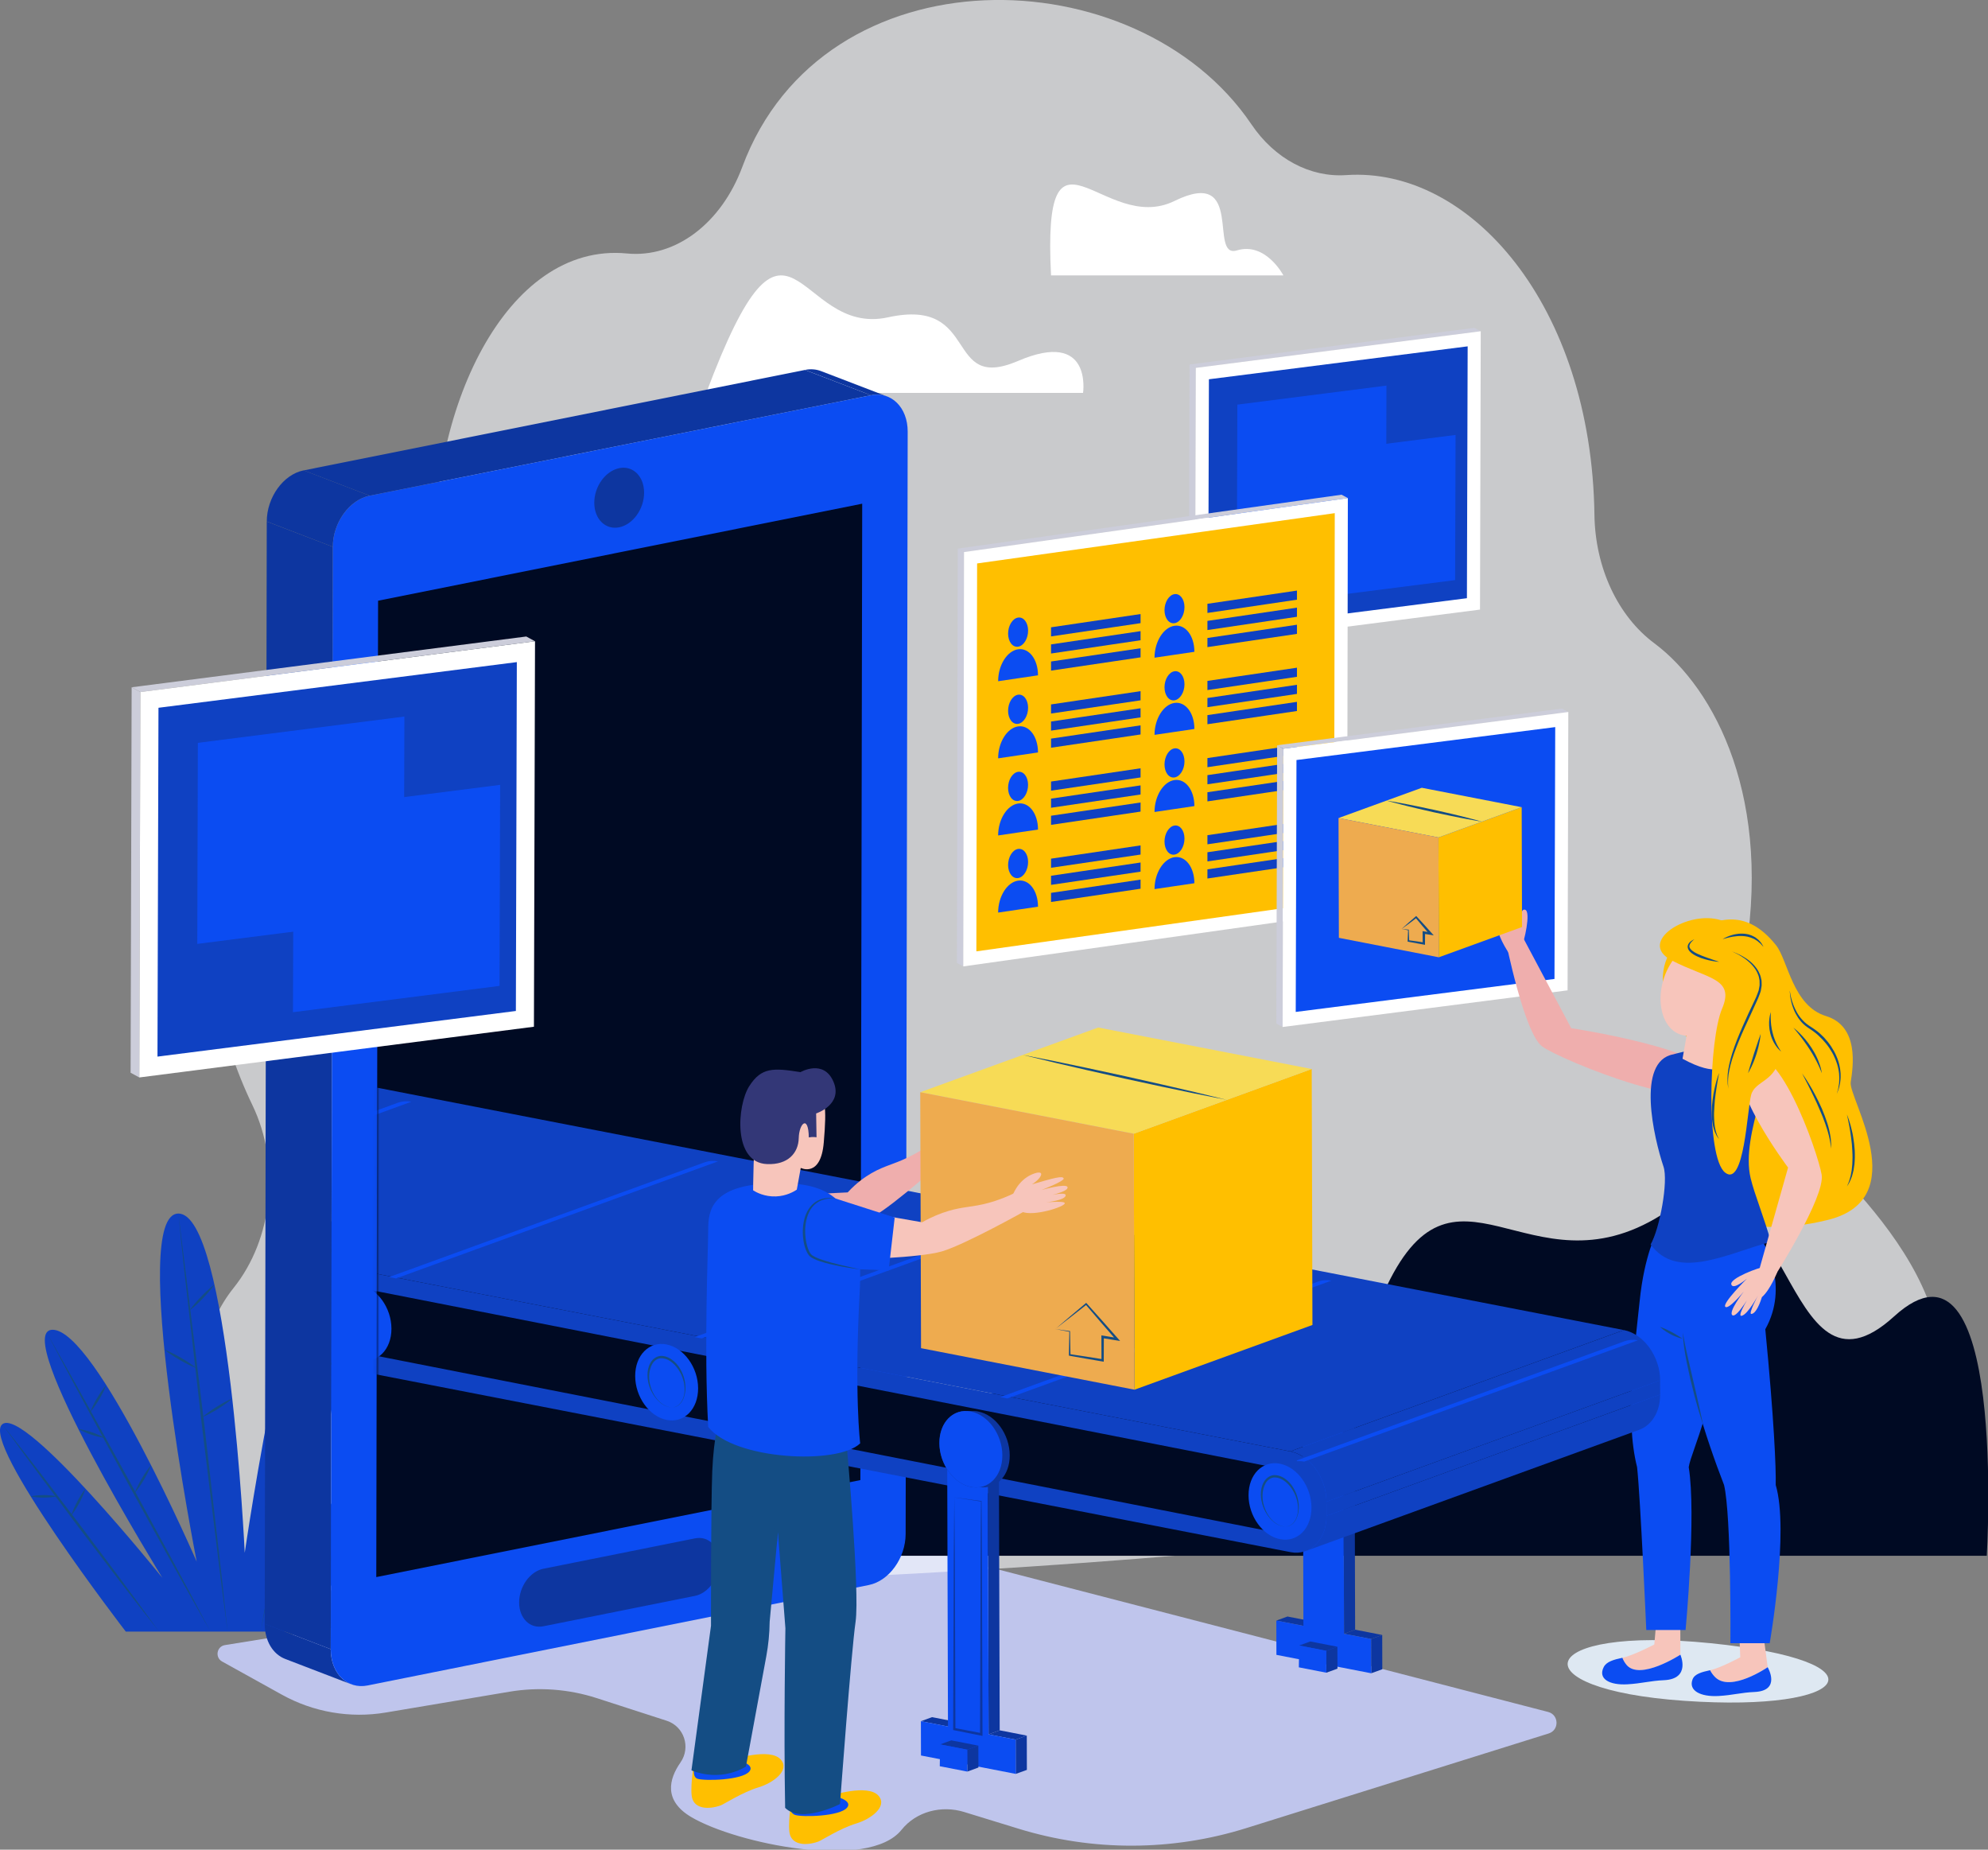
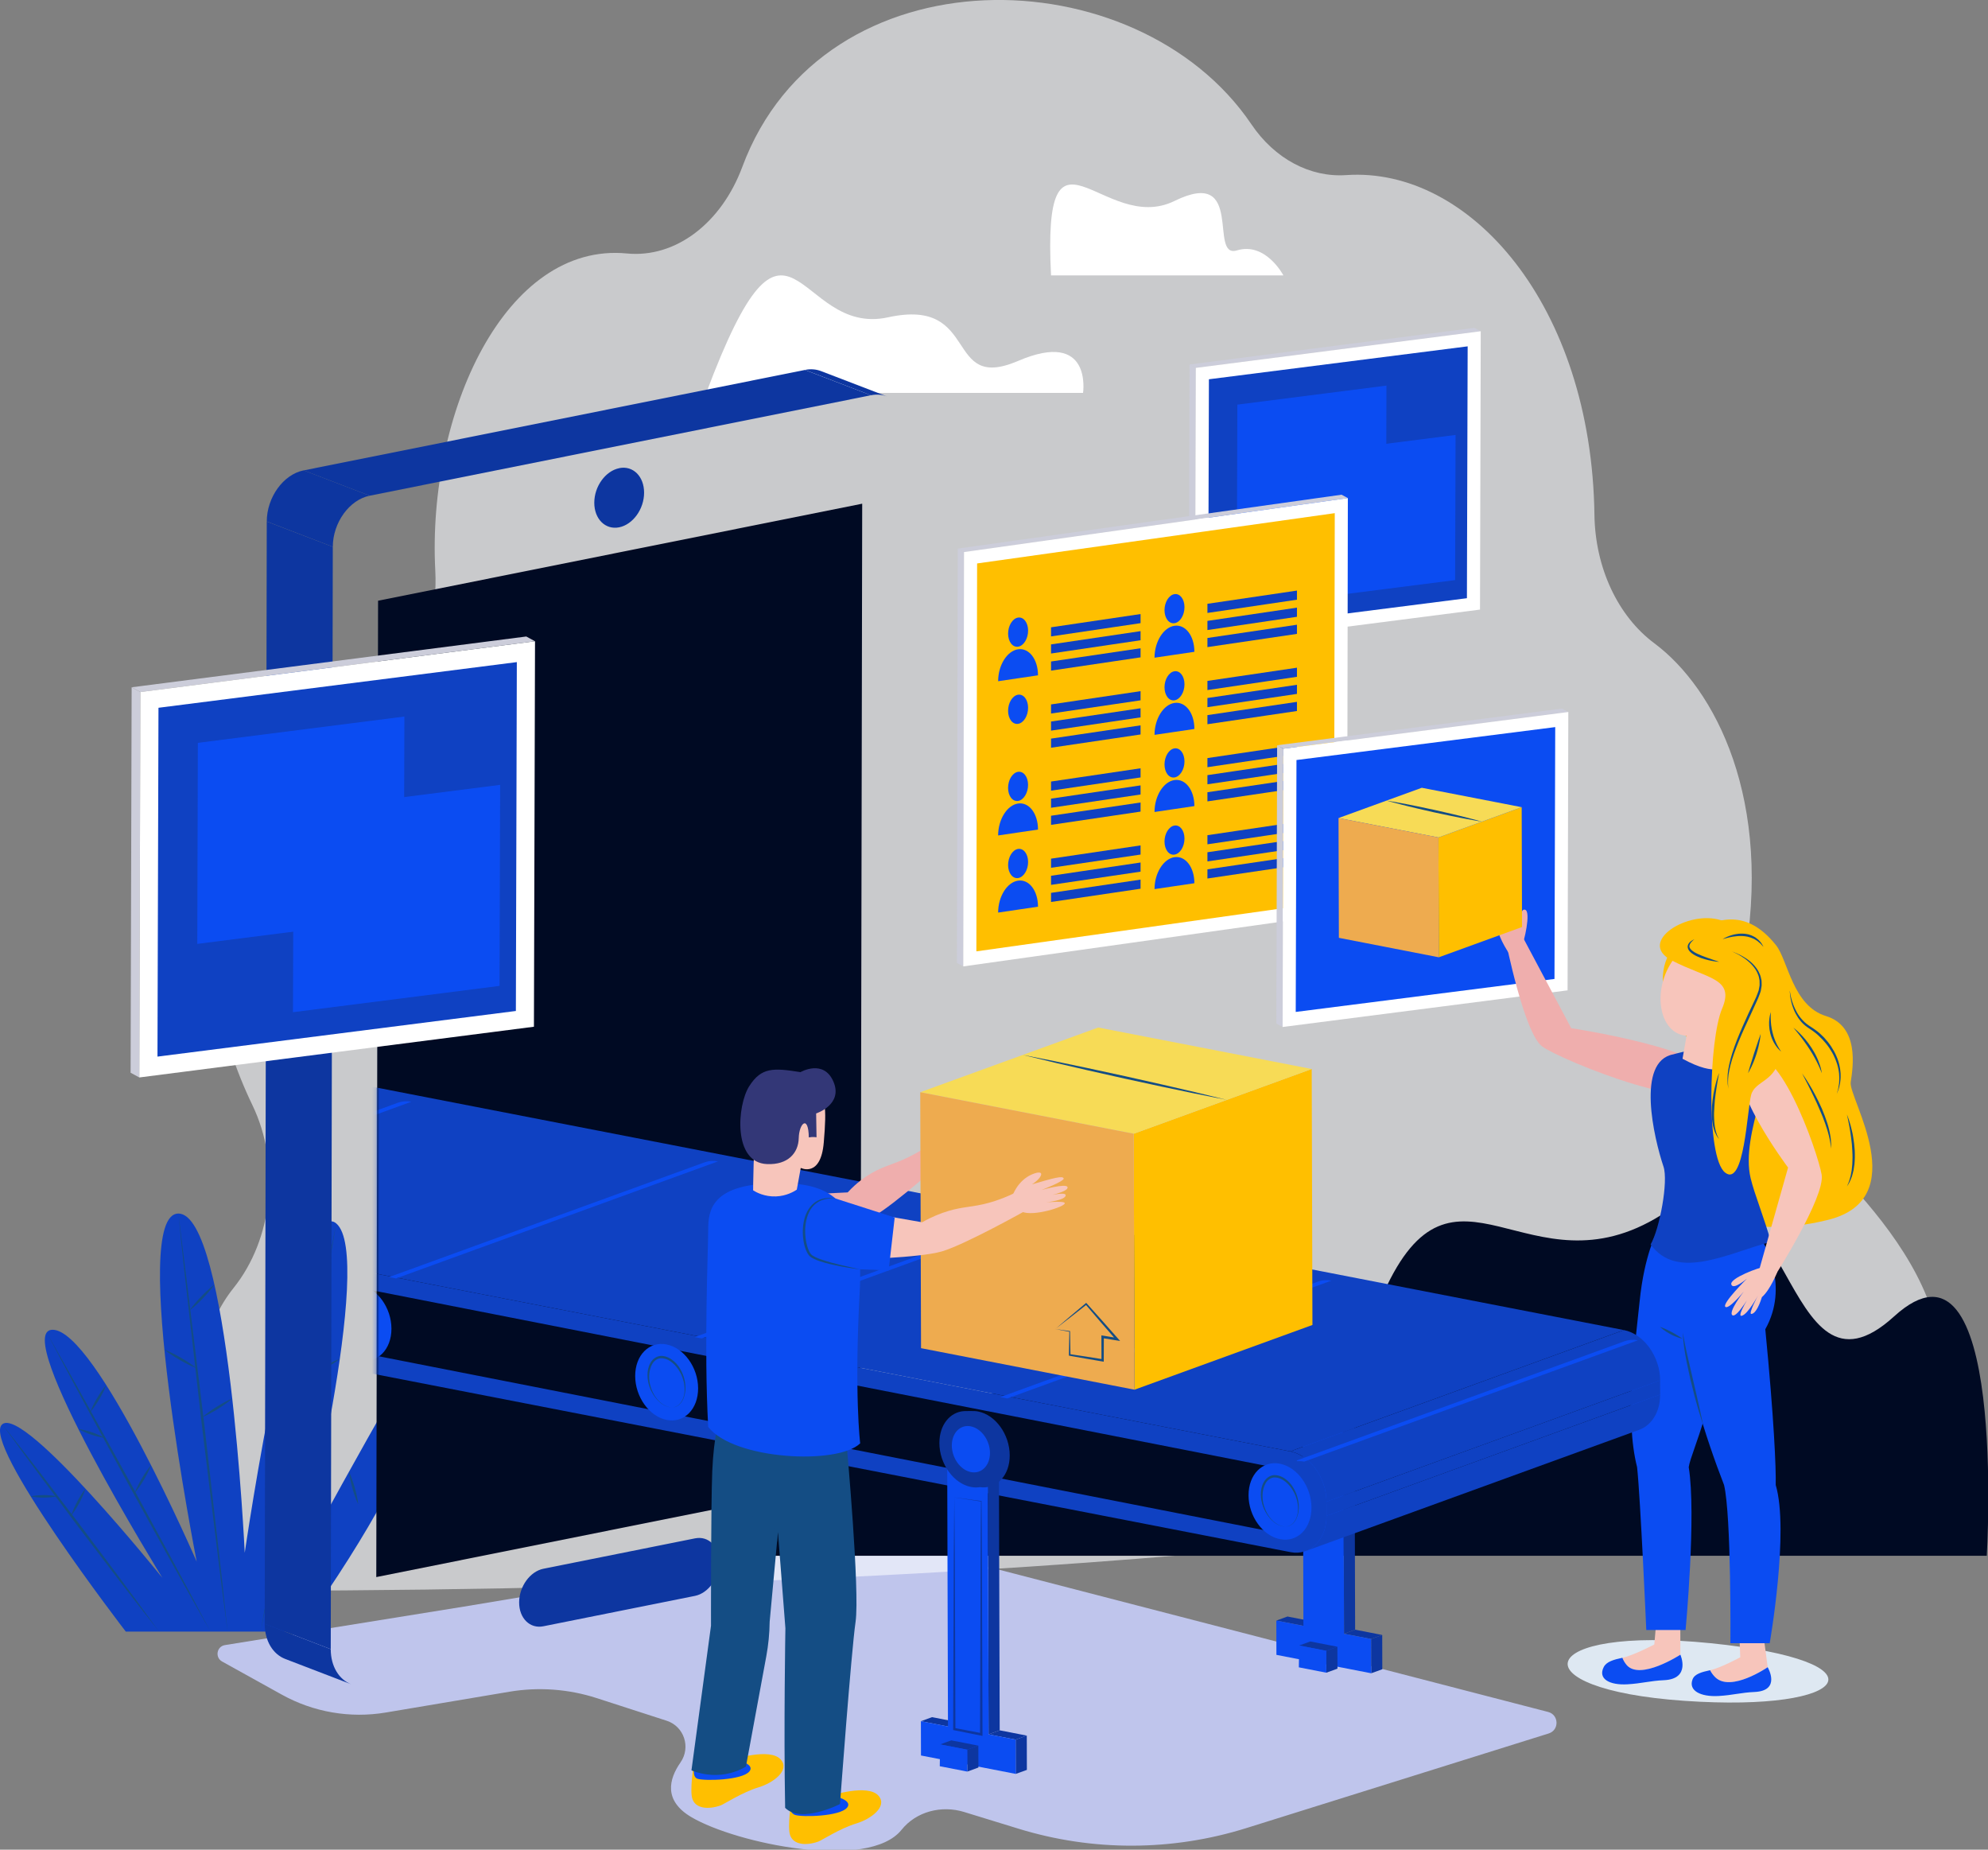
<svg xmlns="http://www.w3.org/2000/svg" width="516" height="480" viewBox="0 0 516 480" fill="none">
  <rect x="0" y="0" width="516" height="480" fill="#808080" stroke="none" />
  <g clip-path="url(#clip0_1541_28512)">
    <path d="M122.625 416.565L58.385 426.911C56.246 427.25 55.748 430.114 57.638 431.167L73.169 439.781C81.376 444.332 90.884 445.962 100.132 444.411L132.235 439.011C139.797 437.744 147.562 438.31 154.863 440.664L173.031 446.539C177.57 448.011 179.359 453.433 176.631 457.361C173.575 461.741 172.216 467.288 179.449 471.556C191.131 478.449 225.43 485.558 233.999 474.85C237.825 470.073 244.391 468.42 250.243 470.22L264.347 474.555C283.613 480.487 304.226 480.43 323.47 474.408L401.972 449.844C404.757 448.973 404.655 445 401.836 444.264L227.422 399.087L122.636 416.553L122.625 416.565Z" fill="#BFC5EC" />
    <path d="M444.039 426.425C398.307 421.806 393.372 438.345 437.225 441.378C481.077 444.412 489.997 431.066 444.039 426.425Z" fill="#DEE8F2" />
    <path opacity="0.6" d="M497.694 374.026C518.771 339.806 478.541 305.644 463.553 290.283C454.135 280.627 449.766 265.334 452.528 250.437C460.441 207.581 445.114 178.637 429.391 166.932C419.961 159.914 414.041 147.394 413.849 133.595C413.09 79.182 381.497 43.23 349.417 45.438C340.056 46.083 330.875 41.238 324.797 32.239C295.105 -11.659 213.716 -13.323 192.662 43.332C187.262 57.855 175.411 67.002 162.732 65.779C131.139 62.723 110.843 107.175 112.982 148.085C114.035 168.268 102.874 185.926 87.06 189.368C47.419 197.971 47.973 250.392 65.508 286.774C72.911 302.134 70.771 321.57 60.64 334.214C56.893 338.901 54.505 344.255 53.169 349.847C47.26 374.479 47.272 412.852 67.692 412.818C303.38 412.422 411.37 390.971 441.31 387.462C449.675 386.478 492.543 382.391 497.705 374.026H497.694Z" fill="#FAFBFF" />
    <path d="M77.775 423.402C116.964 368.253 112.809 351.217 112.809 345.795C112.809 340.372 77.775 405.268 77.775 405.268C77.775 405.268 97.358 325.929 87.272 317.484C77.198 309.051 63.523 402.959 63.523 402.959C63.523 402.959 59.369 314.926 46.306 314.926C33.243 314.926 51.06 405.268 51.06 405.268C51.06 405.268 24.934 345.081 13.649 345.081C2.363 345.081 42.152 409.468 42.152 409.468C42.152 409.468 6.291 364.834 0.586 369.611C-5.119 374.388 32.654 423.414 32.654 423.414H77.786L77.775 423.402Z" fill="#0F41C2" />
-     <path d="M112.811 345.794C110.163 352.54 107.389 359.253 104.514 365.909C101.639 372.565 98.639 379.176 95.572 385.752C92.436 392.295 89.221 398.804 85.769 405.188C82.26 411.527 78.626 417.878 73.917 423.413L75.558 421.24C76.113 420.515 76.668 419.802 77.132 419.032C78.094 417.493 79.147 416.021 80.018 414.437C80.924 412.863 81.863 411.324 82.746 409.739L85.339 404.962C88.701 398.544 91.915 392.046 95.006 385.492C98.118 378.949 101.107 372.339 104.073 365.728C107.027 359.106 109.959 352.473 112.823 345.817L112.811 345.794Z" fill="#144D84" />
    <path d="M87.273 317.483L84.987 330.75L82.587 344.005L77.799 370.505L72.795 396.959L70.282 410.192L67.679 423.402L69.977 410.135L72.376 396.88L77.165 370.38L82.168 343.926L84.681 330.693L87.273 317.483Z" fill="#144D84" />
    <path d="M46.308 314.926L49.658 342.025L52.964 369.124L56.065 396.258L57.616 409.819L59.065 423.391L57.299 409.853L55.635 396.303L52.318 369.204L49.228 342.07L47.7 328.509C47.224 323.982 46.738 319.454 46.308 314.926Z" fill="#144D84" />
    <path d="M12.11 345.794C15.755 352.201 19.378 358.63 22.955 365.083L33.652 384.451L44.213 403.887C47.722 410.373 51.186 416.882 54.627 423.402C50.982 416.995 47.36 410.565 43.783 404.124L33.097 384.756L22.536 365.32C19.027 358.834 15.563 352.325 12.122 345.805L12.11 345.794Z" fill="#144D84" />
    <path d="M0.587 369.599C4.073 374.013 7.526 378.439 10.956 382.899L21.189 396.302L31.297 409.795C34.648 414.3 37.976 418.839 41.27 423.39C37.783 418.975 34.331 414.549 30.901 410.089L20.668 396.687L10.56 383.194C7.209 378.688 3.881 374.149 0.587 369.599Z" fill="#144D84" />
    <path d="M7.98 388.311C8.546 388.175 9.112 388.118 9.667 388.062C10.233 388.005 10.799 387.994 11.354 387.982C11.92 387.982 12.486 387.994 13.04 388.062C13.606 388.118 14.172 388.175 14.727 388.311C14.161 388.447 13.595 388.503 13.04 388.56C12.474 388.616 11.908 388.628 11.354 388.639C10.788 388.639 10.222 388.628 9.667 388.56C9.101 388.503 8.535 388.447 7.98 388.311Z" fill="#144D84" />
    <path d="M18.481 393.28C18.674 392.634 18.923 392.023 19.195 391.423C19.455 390.812 19.749 390.235 20.055 389.646C20.372 389.069 20.689 388.491 21.051 387.937C21.402 387.382 21.764 386.827 22.194 386.307C22.002 386.952 21.753 387.563 21.492 388.163C21.232 388.774 20.938 389.352 20.632 389.94C20.315 390.518 19.998 391.095 19.636 391.65C19.285 392.204 18.923 392.759 18.493 393.28H18.481Z" fill="#144D84" />
    <path d="M20.339 370.832C20.939 370.9 21.527 371.024 22.105 371.172C22.682 371.307 23.248 371.489 23.814 371.67C24.369 371.862 24.935 372.066 25.478 372.315C26.021 372.553 26.565 372.802 27.085 373.119C26.485 373.051 25.897 372.926 25.32 372.779C24.742 372.643 24.176 372.462 23.61 372.281C23.056 372.077 22.49 371.885 21.946 371.636C21.403 371.398 20.86 371.149 20.339 370.832Z" fill="#144D84" />
    <path d="M23.421 366.44C23.659 365.783 23.942 365.172 24.247 364.56C24.541 363.949 24.881 363.361 25.221 362.772C25.572 362.195 25.923 361.617 26.319 361.063C26.715 360.508 27.111 359.953 27.575 359.433C27.349 360.089 27.055 360.7 26.749 361.312C26.455 361.923 26.115 362.512 25.775 363.1C25.424 363.677 25.074 364.255 24.666 364.809C24.281 365.364 23.874 365.919 23.421 366.44Z" fill="#144D84" />
    <path d="M34.931 387.45C35.168 386.782 35.474 386.148 35.791 385.526C36.097 384.892 36.447 384.292 36.798 383.68C37.161 383.081 37.523 382.481 37.93 381.915C38.327 381.337 38.745 380.771 39.209 380.239C38.972 380.907 38.666 381.541 38.349 382.175C38.044 382.809 37.693 383.409 37.342 384.02C36.98 384.62 36.617 385.22 36.21 385.786C35.814 386.363 35.395 386.929 34.931 387.461V387.45Z" fill="#144D84" />
    <path d="M42.663 350.231C43.421 350.514 44.146 350.865 44.859 351.216C45.583 351.567 46.274 351.952 46.975 352.348C47.666 352.756 48.356 353.163 49.013 353.616C49.681 354.058 50.337 354.51 50.96 355.031C50.202 354.748 49.477 354.397 48.764 354.046C48.039 353.695 47.349 353.31 46.647 352.914C45.957 352.507 45.266 352.099 44.61 351.646C43.942 351.205 43.285 350.752 42.651 350.231H42.663Z" fill="#144D84" />
    <path d="M52.477 367.787C53.054 367.267 53.676 366.814 54.299 366.361C54.922 365.908 55.567 365.501 56.212 365.082C56.869 364.686 57.525 364.29 58.204 363.927C58.883 363.565 59.563 363.214 60.287 362.92C59.71 363.441 59.087 363.893 58.465 364.346C57.842 364.799 57.197 365.207 56.552 365.625C55.895 366.022 55.239 366.418 54.559 366.769C53.88 367.131 53.201 367.482 52.477 367.776V367.787Z" fill="#144D84" />
    <path d="M49.204 340.055C49.646 339.399 50.144 338.799 50.642 338.21C51.14 337.61 51.672 337.044 52.204 336.478C52.747 335.924 53.291 335.369 53.868 334.848C54.445 334.328 55.022 333.807 55.656 333.343C55.215 333.999 54.728 334.599 54.219 335.199C53.721 335.799 53.189 336.365 52.657 336.931C52.113 337.486 51.57 338.04 50.993 338.561C50.415 339.082 49.838 339.603 49.204 340.067V340.055Z" fill="#144D84" />
    <path d="M70.769 361.257C71.437 361.868 72.037 362.525 72.637 363.192C73.237 363.849 73.803 364.54 74.369 365.23C74.924 365.932 75.478 366.634 75.988 367.358C76.509 368.083 77.018 368.818 77.471 369.599C76.803 368.988 76.203 368.332 75.603 367.664C75.003 367.007 74.437 366.317 73.871 365.626C73.317 364.924 72.762 364.223 72.252 363.498C71.732 362.774 71.222 362.038 70.769 361.257Z" fill="#144D84" />
    <path d="M79.939 357.192C80.562 356.694 81.219 356.264 81.886 355.833C82.543 355.403 83.234 355.018 83.913 354.633C84.603 354.26 85.294 353.886 86.018 353.558C86.731 353.219 87.456 352.902 88.203 352.63C87.58 353.128 86.924 353.558 86.256 353.988C85.599 354.418 84.909 354.803 84.23 355.188C83.539 355.562 82.849 355.935 82.124 356.264C81.411 356.603 80.687 356.92 79.939 357.192Z" fill="#144D84" />
    <path d="M74.121 388.673C74.789 387.926 75.502 387.236 76.227 386.545C76.94 385.855 77.698 385.198 78.445 384.541C79.204 383.896 79.973 383.262 80.766 382.651C81.558 382.04 82.35 381.44 83.2 380.896C82.532 381.644 81.819 382.345 81.094 383.025C80.381 383.715 79.623 384.372 78.875 385.028C78.117 385.673 77.347 386.307 76.555 386.919C75.762 387.53 74.97 388.13 74.121 388.673Z" fill="#144D84" />
    <path d="M90.578 381.938C90.906 382.605 91.167 383.296 91.416 383.986C91.676 384.677 91.88 385.379 92.095 386.081C92.287 386.794 92.48 387.495 92.627 388.22C92.774 388.944 92.921 389.658 92.989 390.405C92.661 389.737 92.401 389.046 92.152 388.356C91.891 387.665 91.688 386.963 91.472 386.262C91.28 385.548 91.088 384.847 90.94 384.122C90.793 383.398 90.646 382.685 90.578 381.938Z" fill="#144D84" />
    <path d="M100.214 374.941C100.769 374.658 101.346 374.454 101.934 374.25C102.512 374.046 103.1 373.877 103.689 373.718C104.289 373.571 104.878 373.435 105.489 373.333C106.089 373.231 106.7 373.141 107.323 373.118C106.768 373.401 106.191 373.605 105.602 373.809C105.025 374.012 104.436 374.171 103.847 374.341C103.248 374.488 102.659 374.624 102.048 374.726C101.448 374.827 100.836 374.918 100.214 374.941Z" fill="#144D84" />
    <path d="M183.956 403.729H515.679C515.679 403.729 521.169 314.7 491.625 341.618C462.081 368.536 465.726 293.634 431.2 315.289C396.675 336.954 377.375 294.879 359.105 335.551C340.847 376.222 270.631 343.169 252.293 365.944C233.955 388.719 199.226 369.68 183.944 403.718L183.956 403.729Z" fill="#000A23" />
    <path d="M183.312 101.963H281.115C281.115 101.963 283.628 85.357 264.248 93.665C244.88 101.963 254.615 77.059 230.504 82.346C206.393 87.632 205.137 43.859 183.312 101.963Z" fill="white" />
    <path d="M272.802 71.467H333.114C333.114 71.467 328.54 62.717 321.047 64.981C313.553 67.245 323.299 43.1 304.837 52.156C286.375 61.211 270.538 26.63 272.802 71.467Z" fill="white" />
    <path d="M310.177 167.702L308.547 166.808L308.751 94.588L310.381 95.471L310.177 167.702Z" fill="#CCCDDA" />
    <path d="M310.38 95.471L308.75 94.588L382.702 85.079L384.332 85.962L310.38 95.471Z" fill="#CCCDDA" />
    <path d="M384.336 85.961L384.144 158.192L310.181 167.7L310.384 95.469L384.336 85.961Z" fill="white" />
    <path d="M313.782 98.424L380.942 89.878L380.75 155.238L313.59 163.796L313.782 98.424Z" fill="#0F41C2" />
    <path d="M321.163 105.002L359.865 100.066L359.763 137.738L321.05 142.674L321.163 105.002Z" fill="#0B4CF2" />
    <path d="M339.09 117.805L377.804 112.869L377.69 150.541L338.988 155.476L339.09 117.805Z" fill="#0B4CF2" />
    <path d="M250.028 250.786L248.387 249.892L248.59 142.366L250.221 143.26L250.028 250.786Z" fill="#CCCDDA" />
    <path d="M250.22 143.261L248.59 142.367L348.215 128.376L349.845 129.259L250.22 143.261Z" fill="#CCCDDA" />
    <path d="M349.844 129.259L349.652 236.785L250.027 250.787L250.22 143.261L349.844 129.259Z" fill="white" />
    <path d="M253.615 146.217L346.448 133.165L346.256 233.831L253.423 246.883L253.615 146.217Z" fill="#FFBF00" />
    <path d="M259.074 236.819C259.074 232.665 261.395 228.952 264.247 228.533C267.1 228.114 269.42 231.136 269.42 235.291L259.074 236.819Z" fill="#0B4CF2" />
    <path d="M266.805 224.408C267.073 222.319 266.148 220.478 264.741 220.298C263.333 220.118 261.975 221.666 261.707 223.755C261.44 225.845 262.364 227.685 263.771 227.866C265.179 228.046 266.537 226.498 266.805 224.408Z" fill="#0B4CF2" />
    <path d="M296.043 221.764L272.804 225.194V222.828L296.043 219.387V221.764Z" fill="#0F41C2" />
    <path d="M296.043 226.201L272.804 229.631V227.265L296.043 223.824V226.201Z" fill="#0F41C2" />
    <path d="M296.043 230.628L272.804 234.069V231.703L296.043 228.262V230.628Z" fill="#0F41C2" />
    <path d="M259.074 216.805C259.074 212.651 261.395 208.938 264.247 208.519C267.1 208.1 269.42 211.123 269.42 215.277L259.074 216.805Z" fill="#0B4CF2" />
    <path d="M266.796 204.399C267.064 202.31 266.14 200.469 264.732 200.289C263.324 200.109 261.966 201.657 261.699 203.746C261.431 205.836 262.355 207.676 263.763 207.857C265.17 208.037 266.528 206.489 266.796 204.399Z" fill="#0B4CF2" />
    <path d="M296.043 201.751L272.804 205.181V202.815L296.043 199.374V201.751Z" fill="#0F41C2" />
    <path d="M296.043 206.177L272.804 209.619V207.253L296.043 203.812V206.177Z" fill="#0F41C2" />
    <path d="M296.043 210.615L272.804 214.056V211.69L296.043 208.249V210.615Z" fill="#0F41C2" />
-     <path d="M259.074 196.793C259.074 192.638 261.395 188.925 264.247 188.507C267.1 188.088 269.42 191.11 269.42 195.264L259.074 196.793Z" fill="#0B4CF2" />
    <path d="M266.801 184.389C267.069 182.299 266.145 180.459 264.737 180.278C263.329 180.098 261.971 181.646 261.703 183.736C261.436 185.825 262.36 187.666 263.767 187.846C265.175 188.026 266.533 186.478 266.801 184.389Z" fill="#0B4CF2" />
    <path d="M296.043 181.737L272.804 185.166V182.801L296.043 179.359V181.737Z" fill="#0F41C2" />
    <path d="M296.043 186.163L272.804 189.604V187.238L296.043 183.797V186.163Z" fill="#0F41C2" />
    <path d="M296.043 190.599L272.804 194.04V191.675L296.043 188.233V190.599Z" fill="#0F41C2" />
    <path d="M259.074 176.78C259.074 172.626 261.395 168.913 264.247 168.494C267.1 168.075 269.42 171.097 269.42 175.252L259.074 176.78Z" fill="#0B4CF2" />
    <path d="M266.805 164.369C267.073 162.279 266.148 160.439 264.741 160.259C263.333 160.079 261.975 161.626 261.707 163.716C261.44 165.806 262.364 167.646 263.771 167.826C265.179 168.007 266.537 166.459 266.805 164.369Z" fill="#0B4CF2" />
    <path d="M296.043 161.712L272.804 165.154V162.788L296.043 159.347V161.712Z" fill="#0F41C2" />
    <path d="M296.043 166.149L272.804 169.59V167.224L296.043 163.783V166.149Z" fill="#0F41C2" />
    <path d="M296.043 170.587L272.804 174.028V171.662L296.043 168.221V170.587Z" fill="#0F41C2" />
    <path d="M299.666 230.73C299.666 226.576 301.987 222.863 304.839 222.444C307.692 222.025 310.012 225.048 310.012 229.202L299.666 230.73Z" fill="#0B4CF2" />
    <path d="M307.441 217.621C307.441 219.704 306.275 221.571 304.849 221.775C303.411 221.99 302.257 220.473 302.257 218.39C302.257 216.308 303.423 214.44 304.849 214.236C306.287 214.021 307.441 215.538 307.441 217.621Z" fill="#0B4CF2" />
    <path d="M336.635 215.662L313.396 219.103V216.737L336.635 213.296V215.662Z" fill="#0F41C2" />
    <path d="M336.635 220.099L313.396 223.54V221.163L336.635 217.733V220.099Z" fill="#0F41C2" />
    <path d="M336.635 224.537L313.396 227.978V225.601L336.635 222.171V224.537Z" fill="#0F41C2" />
    <path d="M299.666 210.714C299.666 206.56 301.987 202.847 304.839 202.428C307.692 202.01 310.012 205.032 310.012 209.186L299.666 210.714Z" fill="#0B4CF2" />
    <path d="M307.441 197.597C307.441 199.68 306.275 201.548 304.849 201.752C303.411 201.967 302.257 200.45 302.257 198.367C302.257 196.284 303.423 194.416 304.849 194.213C306.287 193.998 307.441 195.514 307.441 197.597Z" fill="#0B4CF2" />
    <path d="M336.635 195.649L313.396 199.09V196.724L336.635 193.283V195.649Z" fill="#0F41C2" />
    <path d="M336.635 200.087L313.396 203.528V201.151L336.635 197.721V200.087Z" fill="#0F41C2" />
    <path d="M336.635 204.524L313.396 207.965V205.588L336.635 202.146V204.524Z" fill="#0F41C2" />
    <path d="M299.666 190.702C299.666 186.547 301.987 182.835 304.839 182.416C307.692 181.997 310.012 185.019 310.012 189.174L299.666 190.702Z" fill="#0B4CF2" />
    <path d="M307.441 177.582C307.441 179.664 306.275 181.532 304.849 181.736C303.411 181.951 302.257 180.434 302.257 178.351C302.257 176.269 303.423 174.401 304.849 174.197C306.287 173.982 307.441 175.499 307.441 177.582Z" fill="#0B4CF2" />
    <path d="M336.635 175.636L313.396 179.078V176.7L336.635 173.271V175.636Z" fill="#0F41C2" />
    <path d="M336.635 180.074L313.396 183.515V181.138L336.635 177.708V180.074Z" fill="#0F41C2" />
    <path d="M336.635 184.511L313.396 187.941V185.575L336.635 182.134V184.511Z" fill="#0F41C2" />
    <path d="M299.666 170.678C299.666 166.524 301.987 162.811 304.839 162.392C307.692 161.973 310.012 164.996 310.012 169.15L299.666 170.678Z" fill="#0B4CF2" />
    <path d="M307.441 157.569C307.441 159.652 306.275 161.52 304.849 161.723C303.411 161.938 302.257 160.422 302.257 158.339C302.257 156.256 303.423 154.388 304.849 154.184C306.287 153.969 307.441 155.486 307.441 157.569Z" fill="#0B4CF2" />
    <path d="M336.635 155.624L313.396 159.065V156.688L336.635 153.258V155.624Z" fill="#0F41C2" />
    <path d="M336.635 160.061L313.396 163.502V161.125L336.635 157.684V160.061Z" fill="#0F41C2" />
    <path d="M336.635 164.498L313.396 167.928V165.562L336.635 162.121V164.498Z" fill="#0F41C2" />
    <path d="M332.911 266.51L331.281 265.616L331.485 193.396L333.115 194.291L332.911 266.51Z" fill="#CCCDDA" />
    <path d="M333.115 194.29L331.485 193.396L405.436 183.888L407.066 184.771L333.115 194.29Z" fill="#CCCDDA" />
    <path d="M407.068 184.771L406.876 257.002L332.913 266.511L333.117 194.291L407.068 184.771Z" fill="white" />
    <path d="M336.51 197.233L403.67 188.687L403.477 254.046L336.317 262.604L336.51 197.233Z" fill="#0B4CF2" />
    <path d="M436.157 429.4L436.135 420.356L430.022 419.416L429.388 426.751C429.388 426.751 423.943 429.604 421.113 430.215C421.328 430.826 421.679 431.449 422.211 432.083C425.732 436.203 436.168 429.411 436.168 429.411L436.157 429.4Z" fill="#F7C5BB" />
    <path d="M436.157 429.4C436.157 429.4 425.721 436.192 422.2 432.072C421.668 431.438 421.329 430.815 421.102 430.204C418.884 430.68 416.982 431.189 416.257 432.615C414.707 435.66 417.729 437.358 422.427 437.086C426.106 436.871 428.381 436.17 431.879 436.022C438.976 435.705 436.157 429.412 436.157 429.412V429.4Z" fill="#0B4CF2" />
    <path d="M449.335 316.262C449.335 316.262 454.656 327.57 446.879 339.161C446.121 363.363 438.978 376.313 438.321 380.739C440.325 393.009 437.506 422.995 437.506 422.995H427.307C427.307 422.995 425.802 388.912 424.919 380.739C421.648 367.789 424.387 349.542 425.587 337.622C426.787 325.691 430.058 319.68 430.058 319.68L449.347 316.262H449.335Z" fill="#0B4CF2" />
    <path d="M458.819 432.651L457.653 423.855L451.416 422.938L451.699 430.07C451.699 430.07 446.605 432.843 443.854 433.432C444.149 434.02 444.579 434.632 445.179 435.243C449.22 439.25 458.808 432.651 458.808 432.651H458.819Z" fill="#F7C5BB" />
    <path d="M458.819 432.65C458.819 432.65 449.243 439.25 445.19 435.243C444.579 434.631 444.16 434.02 443.866 433.431C441.704 433.896 439.87 434.394 439.327 435.775C438.161 438.729 441.398 440.382 446.062 440.121C449.707 439.918 451.903 439.227 455.378 439.08C462.43 438.774 458.819 432.662 458.819 432.662V432.65Z" fill="#0B4CF2" />
    <path d="M457.777 322.69C457.777 322.69 464.523 333.682 458.196 344.945C460.482 368.467 461.003 381.055 460.901 385.356C464.444 397.276 459.339 426.424 459.339 426.424H449.14C449.14 426.424 449.4 393.303 447.487 385.356C442.586 372.769 436.994 355.042 436.699 343.451C436.394 331.859 438.918 326.018 438.918 326.018L457.777 322.702V322.69Z" fill="#0B4CF2" />
    <path d="M438.49 242.366C446.074 237.793 453.511 235.97 460.971 245.275C464.095 249.181 465.261 261.01 473.943 263.67C482.625 266.341 480.984 276.801 480.361 280.864C479.739 284.917 496.752 311.099 474.419 316.578C452.085 322.057 435.603 315.163 438.105 296.825C440.607 278.487 442.995 273.201 438.886 270.054C434.777 266.907 425.008 250.482 438.49 242.355V242.366Z" fill="#FFBF00" />
    <path d="M445.08 280.421C445.521 272.464 407.826 266.826 407.826 266.826L394.662 242.093L390.824 244.13C390.824 244.13 395.601 268.049 400.254 271.535C404.906 275.022 444.48 291.288 445.08 280.433V280.421Z" fill="#EFAEAD" />
    <path d="M457.517 273.607C448.744 269.249 434.323 273.607 434.323 273.607C424.588 275.384 429.308 295.386 431.776 302.755C433.055 306.57 430.791 318.84 428.437 322.938C435.375 332.56 448.835 325.055 459.645 322.27C457.89 315.909 455.4 309.966 454.393 305.766C451.574 294.039 461.92 276.29 457.528 273.607H457.517Z" fill="#0F41C2" />
    <path d="M436.713 274.752L437.766 268.786C430.329 268.277 428.416 256.006 435.106 248.037C441.796 240.068 451.565 244.234 453.432 251.897C455.3 259.561 447.32 267.552 447.365 269.431C447.41 271.311 447.739 276.461 447.739 276.461C447.739 276.461 445.905 279.755 436.724 274.763L436.713 274.752Z" fill="#F7C5BB" />
    <path d="M391.956 247.822C391.956 247.822 389.08 243.759 388.718 240.906C386.726 238.461 386.149 236.842 386.601 236.197C387.054 235.54 389.646 240.295 389.646 240.295C389.646 240.295 387.02 235.473 387.564 233.888C388.107 232.303 391.288 239.57 391.288 239.57C391.288 239.57 387.745 232.597 388.979 231.941C390.303 231.239 392.51 237.77 392.51 237.77C392.51 237.77 390.665 231.76 391.876 231.579C393.088 231.409 394.865 240.317 394.865 240.317C394.865 240.317 394.265 235.586 395.861 236.084C397.457 236.593 395.544 244.732 394.921 245.672" fill="#EFAEAD" />
    <path d="M452.967 274.988C447.138 280.422 464.106 302.993 464.106 302.993L456.488 329.956L460.665 331.145C460.665 331.145 473.784 310.577 472.822 304.838C471.871 299.099 460.914 267.562 452.967 274.977V274.988Z" fill="#F7C5BB" />
    <path d="M446.687 238.81C438.152 236.048 424.738 244.448 433.919 249.236C443.088 254.024 450.389 253.775 446.982 261.755C443.574 269.736 442.714 300.242 447.74 304.272C452.766 308.302 453.479 287.87 454.532 284.1C455.585 280.331 460.882 280.886 462.161 273.743C463.44 266.6 467.617 245.58 446.687 238.799V238.81Z" fill="#FFBF00" />
    <path d="M457.883 328.804C456.762 328.804 448.918 331.702 449.371 333.309C449.823 334.916 453.446 331.803 453.446 331.803C453.446 331.803 446.993 338.199 447.808 339.105C448.624 340.01 452.619 335.165 452.619 335.165C452.619 335.165 448.386 340.61 449.699 341.335C450.933 342.002 454.793 335.199 454.793 335.199C454.793 335.199 450.469 341.867 452.099 341.448C453.729 341.029 456.298 336.173 456.298 336.173C456.298 336.173 453.751 340.95 454.555 340.972C455.347 340.995 456.366 339.625 457.317 336.614C459.49 334.735 461.302 330.105 461.302 330.105" fill="#F7C5BB" />
    <path d="M331.281 420.549L334.168 419.496L341.197 420.866L338.311 421.919L331.281 420.549Z" fill="#0D36A0" />
    <path d="M348.849 423.967L351.735 422.914L358.765 424.284L355.878 425.325L348.849 423.967Z" fill="#0D36A0" />
    <path d="M355.88 425.327L358.766 424.285L358.789 433.182L355.903 434.224L355.88 425.327Z" fill="#0D36A0" />
    <path d="M348.632 350.515L351.518 349.462L351.733 422.915L348.847 423.968L348.632 350.515Z" fill="#0D36A0" />
    <path d="M338.096 348.465L340.982 347.412L351.521 349.461L348.634 350.514L338.096 348.465Z" fill="#0D36A0" />
    <path d="M348.634 350.514L348.849 423.967L355.879 425.326L355.902 434.223L331.304 429.446L331.281 420.549L338.311 421.918L338.096 348.465L348.634 350.514Z" fill="#0B4CF2" />
    <path d="M213.126 96.308L230.264 102.884C228.997 102.398 227.57 102.273 226.065 102.568L208.927 95.991C210.432 95.685 211.859 95.821 213.126 96.308Z" fill="#0D36A0" />
    <path d="M91.179 437.087L74.041 430.51C70.871 429.299 68.709 425.869 68.709 421.397L85.847 427.974C85.847 432.445 88.009 435.875 91.179 437.087Z" fill="#0D36A0" />
    <path d="M95.954 128.638L78.816 122.072L208.925 96.003L226.063 102.568L95.954 128.638Z" fill="#0D36A0" />
    <path d="M85.847 427.964L68.709 421.399L69.241 135.339L86.379 141.904L85.847 427.964Z" fill="#0D36A0" />
    <path d="M86.381 141.903L69.243 135.326C69.254 129.055 73.545 123.112 78.82 122.06L95.958 128.636C90.683 129.689 86.392 135.632 86.381 141.903Z" fill="#0D36A0" />
-     <path d="M226.066 102.568C231.341 101.515 235.609 105.738 235.597 112.009L235.065 398.069C235.054 404.329 230.764 410.271 225.5 411.324L95.392 437.393C90.117 438.446 85.849 434.224 85.86 427.964L86.392 141.904C86.404 135.633 90.694 129.69 95.969 128.637L226.077 102.568H226.066Z" fill="#0B4CF2" />
    <path d="M223.791 130.709L223.316 384.089L97.667 409.264L98.131 155.895L223.791 130.709Z" fill="#000A23" />
    <path d="M180.422 399.211C183.886 398.52 186.693 401.294 186.682 405.414C186.682 409.534 183.852 413.44 180.388 414.142L141.018 422.031C137.543 422.722 134.736 419.949 134.747 415.828C134.747 411.708 137.577 407.803 141.041 407.101L180.411 399.211H180.422Z" fill="#0D36A0" />
    <path d="M160.738 121.481C164.304 120.768 167.19 123.621 167.179 127.866C167.179 132.111 164.27 136.129 160.704 136.842C157.139 137.555 154.241 134.691 154.252 130.458C154.252 126.213 157.161 122.206 160.738 121.493V121.481Z" fill="#0D36A0" />
    <mask id="mask0_1541_28512" style="mask-type:luminance" maskUnits="userSpaceOnUse" x="97" y="130" width="368" height="308">
      <path d="M223.788 130.71L425.154 174.03L464.569 437.089L97.664 409.265L98.128 155.896L223.788 130.71Z" fill="white" />
    </mask>
    <g mask="url(#mask0_1541_28512)">
      <path d="M7.39 314.021L93.997 282.541C95.186 282.111 96.521 281.997 97.914 282.269L11.307 313.749C9.903 313.477 8.579 313.591 7.39 314.021Z" fill="#0F41C2" />
      <path d="M11.303 313.748L97.91 282.268L421.484 345.16L334.888 376.64L11.303 313.748Z" fill="#0F41C2" />
      <path d="M425.483 371.039L338.876 402.519C342.079 401.353 344.309 397.878 344.298 393.373L430.905 361.893C430.916 366.398 428.686 369.873 425.483 371.039Z" fill="#0F41C2" />
      <path d="M344.284 389.694L430.891 358.214L430.902 361.893L344.295 393.384L344.284 389.694Z" fill="#0F41C2" />
      <path d="M334.892 376.641L421.499 345.161C426.65 346.157 430.883 352.032 430.906 358.213L344.299 389.693C344.276 383.524 340.043 377.649 334.892 376.641Z" fill="#0F41C2" />
      <path d="M334.89 376.641C340.041 377.637 344.274 383.512 344.297 389.693V393.372C344.331 399.552 340.12 403.786 334.97 402.79L11.385 339.897C6.234 338.901 2.001 333.026 1.978 326.834V323.156C1.944 316.975 6.155 312.741 11.306 313.749L334.879 376.641H334.89Z" fill="#0F41C2" />
      <path d="M333.283 381.326C336.271 381.915 338.705 385.333 338.716 388.944V392.623C338.739 396.234 336.316 398.702 333.328 398.113L12.992 335.21C10.003 334.621 7.57 331.203 7.558 327.592V323.913C7.536 320.302 9.958 317.834 12.946 318.423L333.294 381.315L333.283 381.326Z" fill="#000A23" />
      <path d="M93.407 333.422C97.924 334.294 101.592 339.388 101.603 344.799C101.614 350.209 97.981 353.888 93.464 353.005C88.948 352.134 85.28 347.028 85.257 341.618C85.246 336.207 88.891 332.539 93.407 333.422Z" fill="#0B4CF2" />
      <path d="M173.005 348.897C177.522 349.769 181.19 354.863 181.201 360.274C181.212 365.684 177.579 369.363 173.062 368.48C168.546 367.609 164.878 362.504 164.867 357.093C164.855 351.682 168.489 348.014 173.005 348.886V348.897Z" fill="#0B4CF2" />
      <path d="M174.387 365.221C174.387 365.221 174.251 365.209 173.991 365.187C173.731 365.175 173.346 365.096 172.904 364.915C171.988 364.587 170.833 363.704 169.859 362.345C168.897 360.987 168.094 359.097 168.06 356.946C168.048 355.882 168.229 354.738 168.795 353.731C169.339 352.724 170.403 351.829 171.727 351.863C172.916 351.897 174.025 352.475 174.874 353.21C175.746 353.946 176.391 354.874 176.866 355.825C177.828 357.727 178.078 359.776 177.806 361.44C177.659 362.266 177.41 363.002 177.059 363.59C176.708 364.179 176.266 364.598 175.848 364.847C174.987 365.334 174.376 365.209 174.387 365.232V365.221ZM174.387 365.221C174.387 365.221 174.987 365.311 175.825 364.802C176.651 364.304 177.489 363.047 177.659 361.394C177.84 359.753 177.478 357.783 176.47 356.018C175.961 355.135 175.316 354.297 174.5 353.629C173.708 352.961 172.712 352.486 171.659 352.475C170.708 352.441 169.769 353.097 169.282 353.991C168.773 354.886 168.535 355.927 168.49 356.934C168.41 358.972 169.078 360.862 169.961 362.255C170.856 363.647 172.01 364.519 172.904 364.881C173.346 365.073 173.731 365.153 173.98 365.175C174.24 365.209 174.376 365.221 174.376 365.221H174.387Z" fill="#144D84" />
      <path d="M332.206 379.846C336.723 380.717 340.39 385.811 340.402 391.222C340.413 396.633 336.779 400.312 332.263 399.429C327.746 398.557 324.079 393.452 324.067 388.041C324.056 382.63 327.69 378.963 332.206 379.834V379.846Z" fill="#0B4CF2" />
      <path d="M333.588 396.157C333.588 396.157 333.452 396.146 333.192 396.123C332.932 396.112 332.547 396.032 332.105 395.851C331.188 395.523 330.034 394.64 329.06 393.282C328.098 391.923 327.294 390.033 327.261 387.882C327.249 386.818 327.43 385.675 327.996 384.668C328.54 383.66 329.604 382.766 330.928 382.8C332.117 382.834 333.226 383.411 334.075 384.147C334.947 384.883 335.592 385.811 336.067 386.762C337.029 388.663 337.278 390.712 337.007 392.376C336.86 393.203 336.611 393.938 336.26 394.527C335.909 395.116 335.467 395.534 335.048 395.783C334.188 396.27 333.577 396.146 333.588 396.168V396.157ZM333.588 396.157C333.588 396.157 334.188 396.248 335.037 395.738C335.864 395.24 336.701 393.984 336.871 392.331C337.052 390.69 336.69 388.72 335.682 386.954C335.173 386.071 334.528 385.233 333.713 384.566C332.92 383.898 331.924 383.422 330.871 383.411C329.921 383.377 328.981 384.034 328.494 384.928C327.985 385.822 327.747 386.864 327.702 387.871C327.623 389.909 328.291 391.799 329.174 393.191C330.068 394.584 331.222 395.455 332.117 395.817C332.558 396.01 332.943 396.089 333.192 396.112C333.452 396.146 333.588 396.157 333.588 396.157Z" fill="#144D84" />
      <path d="M342.11 332.573L259.635 362.559L261.446 362.91L345.563 332.335C344.329 332.097 343.163 332.199 342.122 332.573H342.11ZM421.71 348.047L336.552 379.006C336.609 379.063 336.666 379.119 336.711 379.187C337.299 379.142 337.911 379.176 338.533 379.289L425.14 347.809C423.906 347.571 422.741 347.673 421.699 348.047H421.71ZM103.31 286.151L21.672 315.831L23.483 316.182L106.763 285.913C105.529 285.675 104.363 285.777 103.321 286.151H103.31ZM262.51 317.099L180.307 346.983L182.118 347.334L265.951 316.861C264.718 316.623 263.552 316.725 262.51 317.099ZM182.91 301.625L100.989 331.407L102.801 331.758L186.351 301.387C185.117 301.149 183.952 301.251 182.91 301.625Z" fill="#0B4CF2" />
    </g>
    <path d="M239.025 446.664L241.912 445.611L248.941 446.981L246.055 448.034L239.025 446.664Z" fill="#0D36A0" />
    <path d="M256.594 450.082L259.48 449.029L266.51 450.399L263.623 451.44L256.594 450.082Z" fill="#0D36A0" />
    <path d="M263.624 451.441L266.511 450.399L266.533 459.297L263.647 460.338L263.624 451.441Z" fill="#0D36A0" />
    <path d="M256.377 376.627L259.263 375.574L259.479 449.028L256.592 450.08L256.377 376.627Z" fill="#0D36A0" />
    <path d="M245.84 374.58L248.726 373.527L259.265 375.576L256.378 376.629L245.84 374.58Z" fill="#0D36A0" />
    <path d="M256.378 376.629L256.594 450.082L263.623 451.441L263.646 460.338L239.048 455.561L239.025 446.664L246.055 448.034L245.84 374.58L256.378 376.629Z" fill="#0B4CF2" />
    <path d="M253.898 366.293C253.581 366.236 253.264 366.191 252.958 366.179C252.494 366.157 250.66 366.168 250.208 366.191C246.54 366.44 243.812 369.813 243.823 374.488C243.835 379.899 247.513 384.993 252.03 385.876C252.822 386.034 253.592 386.034 254.305 385.921C258.641 386.543 262.105 382.933 262.082 377.669C262.071 372.258 258.392 367.164 253.886 366.293H253.898Z" fill="#0D36A0" />
-     <path d="M251.973 366.294C256.479 367.166 260.158 372.26 260.169 377.671C260.18 383.081 256.535 386.76 252.03 385.877C247.513 385.006 243.846 379.901 243.823 374.49C243.812 369.079 247.457 365.411 251.973 366.294Z" fill="#0B4CF2" />
    <path d="M251.986 370.153C254.714 370.685 256.944 373.764 256.956 377.046C256.956 380.329 254.759 382.548 252.02 382.016C249.281 381.484 247.062 378.393 247.051 375.111C247.051 371.828 249.247 369.609 251.986 370.141V370.153Z" fill="#0B4CF2" />
    <path d="M193.464 308.076L210.885 309.095C211.927 318.649 206.448 326.074 206.448 326.074C206.448 326.074 195.377 326.618 186.39 330.489C187.148 320.732 193.464 308.088 193.464 308.088V308.076Z" fill="#0D36A0" />
    <path d="M207.036 310.069L220.019 309.435C222.374 306.888 224.604 305.371 226.166 304.466C229.992 302.247 232.561 302.123 237.486 299.417C239.433 298.353 240.915 297.334 241.844 296.678L245.647 300.526C245.647 300.526 232.086 312.729 226.63 315.717C221.174 318.706 204.443 322.838 204.443 322.838L207.036 310.069Z" fill="#EFAEAD" />
    <path d="M241.369 297.686C241.369 297.686 241.833 293.362 245.388 290.781C248.727 288.415 248.195 291.075 245.852 293.384C251.297 290.271 253.277 289.219 253.798 289.807C254.579 290.702 249.214 294.064 249.214 294.064C249.214 294.064 254.794 291.12 255.27 291.834C256.028 292.977 250.436 295.524 250.436 295.524C250.436 295.524 254.908 293.316 255.213 294.018C255.734 295.241 251.014 296.95 251.014 296.95C251.014 296.95 255.179 295.501 255.394 296.112C255.802 297.256 247.855 301.693 244.708 301.07" fill="#EFAEAD" />
    <path d="M294.267 294.211L340.462 277.412L340.655 343.836L294.47 360.635L294.267 294.211Z" fill="#FFBF00" />
    <path d="M238.857 283.434L285.053 266.646L340.463 277.412L294.267 294.21L238.857 283.434Z" fill="#F7DB56" />
    <path d="M294.267 294.211L294.471 360.635L239.061 349.859L238.857 283.435L294.267 294.211Z" fill="#EEAB4F" />
    <path d="M273.9 344.899C276.515 342.669 279.13 340.416 281.779 338.22L281.937 338.096L282.073 338.254C284.801 341.254 287.473 344.31 290.167 347.344L290.733 347.989L289.884 347.853L286.137 347.242L286.511 346.925L286.488 353.026V353.366L286.148 353.309C283.296 352.834 280.454 352.336 277.625 351.827L277.443 351.793V351.623C277.466 349.585 277.5 347.548 277.557 345.521L277.636 345.612L273.9 344.899ZM273.9 344.899L277.659 345.42H277.738V345.51C277.794 347.548 277.828 349.585 277.851 351.611L277.681 351.408C280.534 351.827 283.386 352.268 286.239 352.732L285.899 353.015L285.877 346.914V346.54L286.25 346.597L289.997 347.219L289.714 347.729C287.054 344.661 284.382 341.616 281.768 338.515L282.062 338.537C279.368 340.677 276.64 342.771 273.912 344.876L273.9 344.899Z" fill="#144D84" />
    <path d="M265.49 273.755C265.49 273.755 268.818 274.411 273.799 275.396C276.289 275.917 279.187 276.517 282.3 277.173C285.402 277.841 288.718 278.554 292.035 279.279C295.34 280.026 298.646 280.762 301.747 281.464C304.838 282.177 307.735 282.856 310.203 283.422C315.138 284.622 318.444 285.425 318.444 285.425C318.444 285.425 315.116 284.769 310.135 283.784C307.645 283.263 304.747 282.663 301.634 282.007C298.532 281.339 295.216 280.626 291.899 279.901C288.594 279.154 285.288 278.419 282.187 277.717C279.097 277.004 276.199 276.324 273.731 275.758C268.784 274.559 265.49 273.755 265.49 273.755Z" fill="#144D84" />
    <path d="M373.354 217.328L394.964 209.472L395.054 240.567L373.445 248.423L373.354 217.328Z" fill="#FFBF00" />
    <path d="M347.425 212.288L369.034 204.433L394.968 209.47L373.358 217.326L347.425 212.288Z" fill="#F7DB56" />
    <path d="M373.358 217.325L373.449 248.421L347.515 243.372L347.425 212.288L373.358 217.325Z" fill="#EEAB4F" />
-     <path d="M363.812 241.052C365.001 239.954 366.201 238.89 367.435 237.837L367.582 237.713L367.729 237.86C369.031 239.241 370.287 240.667 371.555 242.082L372.132 242.728L371.272 242.592L369.518 242.309L369.891 241.992L369.869 244.844V245.184L369.529 245.127C368.193 244.901 366.869 244.652 365.544 244.392L365.363 244.358V244.188C365.397 243.237 365.42 242.286 365.476 241.335L365.556 241.437C364.978 241.313 364.401 241.188 363.824 241.052H363.812ZM363.812 241.052C364.401 241.109 364.99 241.177 365.578 241.245H365.658V241.347C365.714 242.297 365.737 243.248 365.771 244.199L365.601 243.995C366.937 244.165 368.284 244.358 369.608 244.573L369.269 244.856L369.246 242.003V241.63L369.62 241.697L371.374 241.992L371.091 242.501C369.857 241.064 368.601 239.637 367.412 238.154L367.706 238.177C366.427 239.162 365.137 240.124 363.824 241.064L363.812 241.052Z" fill="#144D84" />
    <path d="M359.886 207.76C359.886 207.76 361.459 207.997 363.791 208.439C364.957 208.665 366.327 208.914 367.776 209.22C369.236 209.526 370.787 209.854 372.337 210.182C373.888 210.533 375.428 210.895 376.877 211.224C378.326 211.552 379.673 211.914 380.827 212.197C383.136 212.786 384.665 213.227 384.665 213.227C384.665 213.227 383.091 212.989 380.759 212.548C379.593 212.322 378.224 212.084 376.775 211.767C375.315 211.461 373.764 211.133 372.213 210.805C370.662 210.454 369.123 210.092 367.674 209.763C366.225 209.435 364.878 209.073 363.723 208.79C361.414 208.201 359.886 207.76 359.886 207.76Z" fill="#144D84" />
    <path d="M180.005 458.175C180.005 458.175 179.009 464.627 179.7 466.778C180.515 469.347 183.797 469.653 187.035 468.521C187.929 468.204 192.638 465.103 196.951 463.801C200.686 462.669 205.067 459.431 202.701 456.658C199.917 453.387 190.08 456.658 190.08 456.658L180.017 458.175H180.005Z" fill="#FFBF00" />
    <path d="M180.719 456.308C180.719 456.308 179.111 460.971 181.013 461.594C182.915 462.217 192.593 461.979 194.483 459.726C196.385 457.474 189.74 456.342 189.74 456.342L180.719 456.319V456.308Z" fill="#0B4CF2" />
    <path d="M205.36 467.56C205.36 467.56 204.364 474.012 205.054 476.163C205.869 478.732 209.152 479.038 212.389 477.906C213.284 477.589 217.993 474.487 222.305 473.186C226.041 472.054 230.422 468.816 228.056 466.043C225.271 462.771 215.434 466.043 215.434 466.043L205.371 467.56H205.36Z" fill="#FFBF00" />
    <path d="M205.044 467.242C205.044 467.242 204.478 470.355 206.369 470.989C208.27 471.611 217.949 471.374 219.839 469.121C221.741 466.868 215.096 465.736 215.096 465.736L205.033 467.253L205.044 467.242Z" fill="#0B4CF2" />
    <path d="M219.794 375.315C219.794 375.315 223.213 412.896 222.07 420.865C220.926 428.834 218.029 468.159 218.029 468.159C218.029 468.159 207.965 473.321 203.788 469.144C203.403 448.27 203.856 422.541 203.856 422.541L201.921 397.615L199.77 420.865C199.736 423.865 199.442 426.853 198.898 429.808L193.612 458.435C186.435 462.68 179.474 459.409 179.474 459.409L184.545 421.884C184.545 421.884 184.5 390.868 184.873 381.756C185.258 372.643 186.775 367.708 186.775 367.708L219.806 375.304L219.794 375.315Z" fill="#144D84" />
    <path d="M200.731 307.08C204.286 307.012 208.044 307.08 211.451 308.122C218.56 310.284 224.14 316.691 223.156 334.983C221.684 362.026 223.269 374.557 223.269 374.557C217.417 380.251 190.374 378.825 183.82 370.289C182.676 349.789 183.82 323.879 183.82 319.045C183.82 314.212 184.623 307.375 200.731 307.092V307.08Z" fill="#0B4CF2" />
    <path d="M226.54 314.947L239.354 317.188C241.923 315.717 244.278 314.811 246.236 314.234C250.209 313.068 252.27 313.317 256.481 312.185C259.265 311.438 261.597 310.453 263.442 309.536L266.306 314.121C266.306 314.121 250.391 323.041 244.425 324.761C238.448 326.482 221.22 326.833 221.22 326.833L226.551 314.947H226.54Z" fill="#F7C5BB" />
    <path d="M262.753 310.42C262.753 310.42 264.032 306.379 267.903 304.738C271.537 303.255 270.518 305.677 267.847 307.352C273.62 305.654 275.793 305.077 276.076 305.79C276.359 306.515 270.303 308.824 270.303 308.824C270.303 308.824 276.812 306.956 277.084 308.077C277.389 309.367 271.186 310.511 271.186 310.511C271.186 310.511 276.586 309.107 276.608 310.16C276.631 311.507 271.458 312.016 271.458 312.016C271.458 312.016 276.223 311.586 276.371 312.209C276.586 313.137 268.13 315.786 265.266 314.439" fill="#F7C5BB" />
    <path d="M206.811 308.733L207.842 303.084C207.842 303.084 213.049 305.722 213.818 296.462C214.599 287.203 214.384 283.818 210.977 282.947C207.57 282.075 197.348 278.849 196.431 288.414C195.503 297.979 195.48 308.903 195.48 308.903C196.273 309.401 198.446 310.601 201.435 310.476C204.117 310.363 206.03 309.242 206.823 308.722L206.811 308.733Z" fill="#F7C5BB" />
    <path d="M199.112 302.087C204.511 302.314 207.228 299.224 207.318 295.352C207.409 291.481 209.843 289.172 209.933 295.16C211.009 294.967 211.937 295.126 211.937 295.126L211.835 288.945C211.835 288.945 218.887 286.67 216.329 280.705C213.771 274.739 207.771 278.226 207.771 278.226C200.719 277.105 197.629 276.935 194.471 281.87C191.312 286.806 190.169 301.77 199.112 302.087Z" fill="#333777" />
    <path d="M213.739 310.024L232.224 315.945C231.138 325.498 230.651 329.698 230.651 329.698C230.651 329.698 225.387 329.381 219.003 329.324C210.977 329.268 206.302 320.178 210.988 313.658C212.596 311.428 213.739 310.024 213.739 310.024Z" fill="#0B4CF2" />
    <path d="M36.162 279.607L33.898 278.385L34.17 178.353L36.434 179.586L36.162 279.607Z" fill="#CCCDDA" />
    <path d="M36.432 179.586L34.168 178.352L136.6 165.176L138.864 166.41L36.432 179.586Z" fill="#CCCDDA" />
    <path d="M138.868 166.41L138.585 266.442L36.164 279.607L36.436 179.586L138.868 166.41Z" fill="white" />
    <path d="M41.134 183.672L134.148 171.82L133.899 262.355L40.874 274.196L41.134 183.672Z" fill="#0F41C2" />
    <path d="M51.354 192.773L104.964 185.947L104.817 238.12L51.207 244.946L51.354 192.773Z" fill="#0B4CF2" />
    <path d="M76.202 210.501L129.813 203.675L129.665 255.847L76.044 262.673L76.202 210.501Z" fill="#0B4CF2" />
    <path d="M223.247 329.392C223.247 329.392 221.142 329.188 218.029 328.599C216.478 328.282 214.655 327.92 212.754 327.286C212.278 327.117 211.803 326.947 211.327 326.709C210.863 326.483 210.354 326.245 209.969 325.77C209.267 324.864 208.95 323.811 208.69 322.758C208.26 320.642 208.26 318.446 208.746 316.476C209.211 314.506 210.32 312.797 211.701 311.903C212.369 311.439 213.093 311.19 213.727 311.054C214.044 310.986 214.35 310.929 214.633 310.918C214.916 310.884 215.165 310.873 215.402 310.884C215.867 310.884 216.229 310.929 216.478 310.963C216.727 310.997 216.851 311.009 216.851 311.009C216.851 311.009 216.716 311.009 216.467 311.009C216.217 311.009 215.855 310.986 215.402 311.02C215.176 311.02 214.927 311.054 214.655 311.099C214.384 311.133 214.089 311.201 213.795 311.292C213.195 311.473 212.527 311.744 211.916 312.209C211.293 312.661 210.727 313.284 210.286 314.042C209.844 314.801 209.516 315.684 209.301 316.612C208.86 318.491 208.894 320.619 209.324 322.623C209.55 323.607 209.867 324.638 210.433 325.385C210.693 325.747 211.146 325.973 211.576 326.2C212.018 326.426 212.482 326.596 212.935 326.766C214.78 327.411 216.557 327.886 218.097 328.249C221.164 328.984 223.236 329.392 223.236 329.392H223.247Z" fill="#144D84" />
    <path d="M190.364 391.287C190.364 391.287 191.372 391.864 193.002 392.362C193.805 392.634 194.79 392.838 195.832 393.064C196.352 393.155 196.896 393.279 197.45 393.336C198.005 393.415 198.571 393.483 199.137 393.528C200.269 393.664 201.412 393.732 202.476 393.755C203.552 393.789 204.548 393.811 205.408 393.789C206.268 393.789 206.982 393.766 207.491 393.755C208 393.755 208.283 393.755 208.283 393.755C208.283 393.755 208 393.8 207.502 393.879C207.004 393.936 206.291 394.094 205.431 394.151C204.57 394.219 203.563 394.321 202.476 394.309C201.39 394.309 200.235 394.275 199.08 394.174C198.503 394.117 197.926 394.026 197.371 393.936C196.805 393.857 196.262 393.721 195.73 393.619C194.666 393.37 193.704 393.042 192.9 392.713C192.085 392.396 191.451 392.034 191.021 391.763C190.591 391.491 190.376 391.298 190.376 391.298L190.364 391.287Z" fill="#144D84" />
    <path d="M200.879 394.026C200.879 394.026 201.026 394.4 201.184 394.955C201.332 395.521 201.501 396.268 201.603 397.037C201.705 397.796 201.739 398.577 201.739 399.154C201.739 399.731 201.683 400.128 201.683 400.128C201.683 400.128 201.535 399.754 201.377 399.199C201.23 398.633 201.06 397.886 200.958 397.117C200.856 396.358 200.822 395.577 200.822 395C200.822 394.423 200.879 394.026 200.879 394.026Z" fill="#144D84" />
    <path d="M203.699 463.733C203.699 463.733 204.65 463.846 206.065 463.891C206.766 463.937 207.593 463.914 208.476 463.891C209.359 463.846 210.287 463.812 211.226 463.699C212.155 463.608 213.083 463.45 213.943 463.269C214.803 463.088 215.607 462.906 216.275 462.669C216.954 462.465 217.509 462.273 217.894 462.114C218.29 461.978 218.505 461.888 218.505 461.888C218.505 461.888 218.301 462.012 217.939 462.227C217.577 462.442 217.056 462.748 216.388 463.008C216.06 463.155 215.698 463.291 215.302 463.427C214.917 463.563 214.498 463.71 214.056 463.812C213.185 464.05 212.234 464.22 211.283 464.333C210.332 464.446 209.37 464.469 208.464 464.457C207.57 464.423 206.732 464.344 206.019 464.242C204.593 464.038 203.688 463.733 203.688 463.733H203.699Z" fill="#144D84" />
    <path d="M180.252 453.524C180.252 453.524 181.033 454.056 182.357 454.384C183.014 454.577 183.795 454.679 184.644 454.747C185.493 454.803 186.399 454.826 187.304 454.747C187.757 454.735 188.21 454.679 188.651 454.622C189.093 454.577 189.534 454.52 189.953 454.441C190.372 454.362 190.791 454.328 191.175 454.237C191.56 454.158 191.923 454.09 192.262 454.022C192.93 453.875 193.496 453.739 193.892 453.649C194.288 453.569 194.515 453.513 194.515 453.513C194.515 453.513 194.3 453.603 193.926 453.762C193.541 453.898 193.021 454.158 192.353 454.362C192.024 454.464 191.662 454.577 191.277 454.69C190.892 454.814 190.485 454.894 190.055 454.996C189.625 455.097 189.183 455.188 188.73 455.233C188.278 455.301 187.814 455.358 187.338 455.38C186.399 455.448 185.459 455.414 184.587 455.301C183.716 455.188 182.912 454.973 182.256 454.724C181.588 454.486 181.09 454.169 180.75 453.943C180.422 453.705 180.263 453.524 180.263 453.524H180.252Z" fill="#144D84" />
    <path d="M247.695 388.581L254.702 389.521H254.758V389.589C254.803 394.626 254.871 399.674 254.871 404.712L254.917 419.835L255.019 450.081V450.477L254.634 450.398L247.638 449.006L247.4 448.96V448.711L247.502 418.646L247.559 403.614L247.695 388.581ZM247.695 388.581L247.831 403.614L247.887 418.646L247.989 448.711L247.751 448.417L254.758 449.764L254.373 450.081L254.475 419.835L254.52 404.712C254.52 399.674 254.588 394.626 254.634 389.589L254.69 389.656L247.695 388.592V388.581Z" fill="#0D36A0" />
    <path d="M244.018 452.687L246.904 451.634L253.934 453.003L251.047 454.056L244.018 452.687Z" fill="#0D36A0" />
    <path d="M251.049 454.055L253.935 453.002L253.958 458.684L251.071 459.737L251.049 454.055Z" fill="#0D36A0" />
    <path d="M244.015 452.686L251.045 454.055L251.068 459.738L243.925 458.345L244.015 452.686Z" fill="#0B4CF2" />
    <path d="M337.211 427.024L340.097 425.972L347.127 427.341L344.24 428.394L337.211 427.024Z" fill="#0D36A0" />
    <path d="M344.241 428.393L347.128 427.34L347.15 433.022L344.264 434.075L344.241 428.393Z" fill="#0D36A0" />
    <path d="M337.213 427.024L344.242 428.394L344.265 434.077L337.122 432.684L337.213 427.024Z" fill="#0B4CF2" />
    <path d="M442.011 369.633C442.011 369.633 441.513 368.184 440.868 365.988C440.562 364.89 440.177 363.611 439.815 362.219C439.464 360.826 439.09 359.355 438.728 357.872C438.389 356.378 438.072 354.895 437.789 353.491C437.506 352.088 437.302 350.763 437.132 349.631C436.962 348.499 436.895 347.537 436.849 346.869C436.849 346.201 436.838 345.816 436.838 345.816C436.838 345.816 436.883 346.19 436.974 346.858C437.076 347.514 437.268 348.443 437.494 349.563C437.721 350.684 438.038 351.974 438.343 353.367C438.649 354.759 439 356.242 439.362 357.725C439.702 359.208 440.053 360.69 440.37 362.083C440.687 363.475 440.981 364.777 441.23 365.898C441.728 368.128 442.022 369.633 442.022 369.633H442.011Z" fill="#144D84" />
    <path d="M430.837 344.311C430.837 344.311 431.244 344.447 431.81 344.684C432.388 344.933 433.135 345.273 433.859 345.658C434.584 346.043 435.297 346.473 435.818 346.801C436.338 347.141 436.678 347.401 436.678 347.401C436.678 347.401 436.259 347.322 435.659 347.118C435.07 346.914 434.289 346.609 433.554 346.212C432.818 345.828 432.127 345.363 431.629 344.979C431.131 344.594 430.837 344.288 430.837 344.288V344.311Z" fill="#144D84" />
    <path d="M449.413 246.882C449.413 246.882 450.036 247.063 451.054 247.527C451.564 247.765 452.175 248.07 452.843 248.489C453.511 248.897 454.247 249.429 454.937 250.119C455.616 250.821 456.307 251.659 456.726 252.723C456.986 253.232 457.065 253.821 457.212 254.409C457.246 254.704 457.235 255.009 457.246 255.315V255.779L457.178 256.232C457.122 256.538 457.077 256.843 457.02 257.16C456.941 257.466 456.816 257.76 456.714 258.054C456.511 258.666 456.25 259.232 455.99 259.809C455.469 260.952 454.937 262.118 454.405 263.284C453.318 265.605 452.243 267.925 451.337 270.144C450.432 272.362 449.651 274.457 449.187 276.313C448.949 277.241 448.779 278.102 448.655 278.86C448.575 279.63 448.496 280.309 448.519 280.864C448.496 281.43 448.564 281.86 448.598 282.154C448.632 282.448 448.655 282.607 448.655 282.607C448.655 282.607 448.621 282.448 448.575 282.154C448.519 281.86 448.417 281.43 448.417 280.864C448.36 280.298 448.394 279.618 448.428 278.826C448.474 278.441 448.53 278.022 448.575 277.581C448.643 277.139 448.745 276.698 448.836 276.222C449.255 274.332 449.934 272.17 450.817 269.929C451.7 267.687 452.752 265.344 453.816 263.012C454.36 261.858 454.903 260.692 455.447 259.549C455.718 258.971 455.99 258.417 456.171 257.851C456.273 257.568 456.386 257.296 456.477 257.013C456.533 256.719 456.578 256.436 456.635 256.153L456.714 255.723V255.292C456.703 255.009 456.714 254.726 456.703 254.455C456.59 253.911 456.545 253.368 456.307 252.881C455.956 251.874 455.322 251.047 454.688 250.357C454.043 249.666 453.364 249.112 452.73 248.67C452.096 248.218 451.507 247.878 451.021 247.618C450.036 247.097 449.424 246.882 449.424 246.882H449.413Z" fill="#144D84" />
    <path d="M456.998 268.276C456.998 268.276 456.952 268.956 456.782 269.952C456.601 270.948 456.296 272.272 455.888 273.551C455.673 274.197 455.458 274.83 455.22 275.419C454.994 276.008 454.734 276.54 454.519 277.004C454.077 277.921 453.715 278.498 453.715 278.498C453.715 278.498 453.885 277.842 454.179 276.879C454.473 275.917 454.881 274.638 455.277 273.359C455.684 272.08 456.115 270.812 456.443 269.861C456.771 268.91 457.009 268.276 457.009 268.276H456.998Z" fill="#144D84" />
    <path d="M459.635 262.605C459.635 262.605 459.567 263.296 459.601 264.326C459.601 264.835 459.669 265.435 459.725 266.058C459.816 266.681 459.906 267.348 460.088 267.994C460.235 268.65 460.461 269.284 460.688 269.873C460.789 270.167 460.937 270.439 461.05 270.71C461.163 270.982 461.299 271.22 461.423 271.446C461.661 271.899 461.887 272.261 462.057 272.51C462.216 272.771 462.306 272.918 462.306 272.918C462.306 272.918 462.182 272.793 461.967 272.589C461.752 272.374 461.423 272.069 461.129 271.639C460.971 271.435 460.801 271.197 460.654 270.937C460.495 270.676 460.314 270.416 460.189 270.099C460.054 269.793 459.895 269.488 459.793 269.16C459.68 268.831 459.567 268.492 459.488 268.152C459.137 266.782 459.125 265.345 459.261 264.303C459.318 263.783 459.431 263.353 459.499 263.058C459.578 262.764 459.646 262.605 459.646 262.605H459.635Z" fill="#144D84" />
    <path d="M465.433 266.647C465.433 266.647 466.157 267.168 467.108 268.119C467.583 268.594 468.115 269.16 468.647 269.805C469.179 270.45 469.711 271.175 470.198 271.922C470.674 272.68 471.138 273.45 471.489 274.22C471.862 274.967 472.123 275.714 472.349 276.348C472.575 276.982 472.689 277.525 472.768 277.91C472.847 278.295 472.881 278.51 472.881 278.51C472.881 278.51 472.79 278.306 472.643 277.944C472.519 277.582 472.281 277.073 472.009 276.473C471.738 275.873 471.387 275.193 470.991 274.469C470.606 273.745 470.153 272.997 469.666 272.262C469.202 271.526 468.693 270.813 468.206 270.134C467.708 269.477 467.266 268.843 466.848 268.345C466.033 267.304 465.444 266.636 465.444 266.636L465.433 266.647Z" fill="#144D84" />
    <path d="M467.697 278.497C467.697 278.497 468.49 279.561 469.531 281.27C470.04 282.131 470.64 283.127 471.206 284.236C471.772 285.345 472.372 286.534 472.904 287.757C473.425 288.979 473.889 290.236 474.274 291.424C474.489 292.013 474.602 292.613 474.761 293.167C474.908 293.722 474.976 294.265 475.078 294.752C475.191 295.239 475.191 295.703 475.236 296.111C475.281 296.518 475.281 296.869 475.27 297.163C475.247 297.741 475.247 298.08 475.247 298.08C475.247 298.08 475.214 297.752 475.146 297.175C475.123 296.892 475.089 296.541 474.998 296.144C474.908 295.748 474.863 295.307 474.727 294.831C474.591 294.356 474.489 293.835 474.308 293.292C474.127 292.76 473.957 292.183 473.753 291.605C473.346 290.439 472.87 289.217 472.327 288.017C471.829 286.794 471.263 285.606 470.731 284.485C470.188 283.376 469.69 282.323 469.237 281.452C468.331 279.686 467.72 278.508 467.72 278.508L467.697 278.497Z" fill="#144D84" />
    <path d="M479.388 289.218C479.388 289.218 479.852 290.327 480.339 292.07C480.565 292.942 480.837 293.961 481.006 295.081C481.199 296.191 481.346 297.391 481.414 298.602C481.459 299.202 481.425 299.813 481.437 300.402C481.437 301.002 481.369 301.579 481.335 302.145C481.267 302.711 481.165 303.254 481.086 303.764C480.95 304.273 480.825 304.748 480.712 305.19C480.565 305.62 480.395 306.005 480.259 306.344C480.135 306.695 479.942 306.956 479.818 307.193C479.546 307.646 479.388 307.895 479.388 307.895C479.388 307.895 479.501 307.612 479.705 307.137C479.795 306.888 479.954 306.616 480.033 306.265C480.135 305.914 480.248 305.529 480.361 305.099C480.44 304.669 480.531 304.194 480.622 303.696C480.667 303.186 480.723 302.654 480.78 302.111C480.848 301.002 480.859 299.824 480.78 298.636C480.735 297.447 480.622 296.27 480.463 295.172C480.316 294.074 480.157 293.033 479.988 292.161C479.659 290.406 479.388 289.229 479.388 289.229V289.218Z" fill="#144D84" />
    <path d="M446.19 249.6C446.19 249.6 445.442 249.566 444.356 249.362C443.269 249.158 441.809 248.807 440.439 248.162C439.76 247.834 439.092 247.449 438.571 246.883C438.322 246.6 438.119 246.249 438.062 245.875C437.994 245.49 438.141 245.151 438.288 244.891C438.447 244.63 438.651 244.449 438.832 244.302C439.024 244.166 439.183 244.053 439.33 243.962C439.624 243.815 439.783 243.725 439.783 243.725C439.783 243.725 439.647 243.849 439.398 244.064C439.171 244.279 438.832 244.608 438.605 245.06C438.515 245.287 438.436 245.536 438.526 245.785C438.594 246.034 438.764 246.26 438.979 246.487C439.443 246.917 440.054 247.279 440.711 247.573C441.356 247.879 442.035 248.139 442.68 248.377C443.326 248.615 443.926 248.83 444.446 249C445.499 249.351 446.19 249.588 446.19 249.588V249.6Z" fill="#144D84" />
    <path d="M447.103 243.736C447.103 243.736 447.726 243.306 448.79 242.898C449.333 242.717 449.956 242.502 450.669 242.4C451.371 242.264 452.152 242.264 452.921 242.321C453.306 242.4 453.691 242.423 454.053 242.559C454.427 242.672 454.778 242.796 455.095 242.977C455.253 243.068 455.412 243.147 455.57 243.226C455.706 243.34 455.842 243.441 455.978 243.543C456.249 243.747 456.487 243.94 456.668 244.166C456.861 244.381 457.042 244.573 457.178 244.766C457.302 244.97 457.404 245.139 457.483 245.275C457.642 245.558 457.732 245.728 457.732 245.728C457.732 245.728 457.608 245.592 457.381 245.355C457.268 245.23 457.144 245.094 456.997 244.924C456.838 244.766 456.623 244.619 456.431 244.438C456.238 244.245 455.989 244.087 455.717 243.928C455.582 243.849 455.446 243.77 455.31 243.679C455.163 243.611 455.016 243.555 454.857 243.487C454.563 243.328 454.223 243.249 453.884 243.159C453.555 243.034 453.193 243.034 452.842 242.955C452.491 242.932 452.129 242.887 451.778 242.898C451.427 242.909 451.076 242.898 450.737 242.955C450.058 243.011 449.424 243.125 448.88 243.249C448.348 243.385 447.884 243.487 447.579 243.589C447.262 243.691 447.092 243.736 447.092 243.736H447.103Z" fill="#144D84" />
    <path d="M464.571 257.149C464.571 257.149 464.617 257.636 464.798 258.474C464.979 259.311 465.307 260.5 465.93 261.813C466.53 263.138 467.503 264.564 468.896 265.684C469.586 266.239 470.424 266.692 471.216 267.281C472.031 267.858 472.756 268.537 473.457 269.25C474.137 269.986 474.759 270.767 475.303 271.593C475.835 272.42 476.321 273.257 476.672 274.129C476.865 274.559 477.034 274.989 477.159 275.419C477.306 275.85 477.408 276.28 477.487 276.699C477.589 277.117 477.646 277.525 477.68 277.932C477.736 278.329 477.759 278.725 477.748 279.098C477.782 279.845 477.668 280.525 477.6 281.125C477.476 281.713 477.351 282.223 477.227 282.641C476.921 283.445 476.74 283.909 476.74 283.909C476.74 283.909 476.876 283.434 477.102 282.607C477.182 282.189 477.272 281.679 477.351 281.091C477.374 280.502 477.442 279.834 477.374 279.11C477.374 278.747 477.329 278.374 477.261 277.989C477.204 277.604 477.136 277.208 477.023 276.812C476.921 276.404 476.819 275.997 476.65 275.589C476.502 275.182 476.355 274.763 476.152 274.355C475.801 273.529 475.314 272.714 474.793 271.933C474.261 271.141 473.639 270.405 472.982 269.703C472.314 269.012 471.612 268.333 470.854 267.779C470.107 267.201 469.269 266.737 468.522 266.126C467.775 265.537 467.209 264.813 466.711 264.111C466.247 263.387 465.851 262.673 465.579 261.972C465.002 260.591 464.787 259.357 464.662 258.508C464.549 257.647 464.549 257.161 464.549 257.161L464.571 257.149Z" fill="#144D84" />
    <path d="M446.187 278.498C446.187 278.498 445.983 279.584 445.711 281.203C445.564 282.007 445.451 282.958 445.292 283.976C445.156 284.995 445.032 286.071 444.987 287.157C444.896 288.244 444.862 289.331 444.919 290.338C444.919 290.847 444.987 291.334 445.032 291.798C445.055 292.262 445.179 292.681 445.247 293.089C445.304 293.496 445.451 293.836 445.541 294.153C445.621 294.481 445.734 294.741 445.858 294.945C446.073 295.375 446.187 295.624 446.187 295.624C446.187 295.624 446.028 295.398 445.745 295.002C445.598 294.809 445.439 294.549 445.315 294.232C445.179 293.926 444.987 293.575 444.896 293.168C444.794 292.76 444.624 292.33 444.568 291.855C444.489 291.379 444.375 290.881 444.364 290.361C444.273 289.319 444.273 288.21 444.341 287.101C444.421 285.991 444.579 284.893 444.738 283.874C444.919 282.856 445.145 281.916 445.349 281.112C445.768 279.516 446.175 278.486 446.175 278.486L446.187 278.498Z" fill="#144D84" />
  </g>
  <defs>
    <clipPath id="clip0_1541_28512">
      <rect width="516" height="480" fill="white" />
    </clipPath>
  </defs>
</svg>